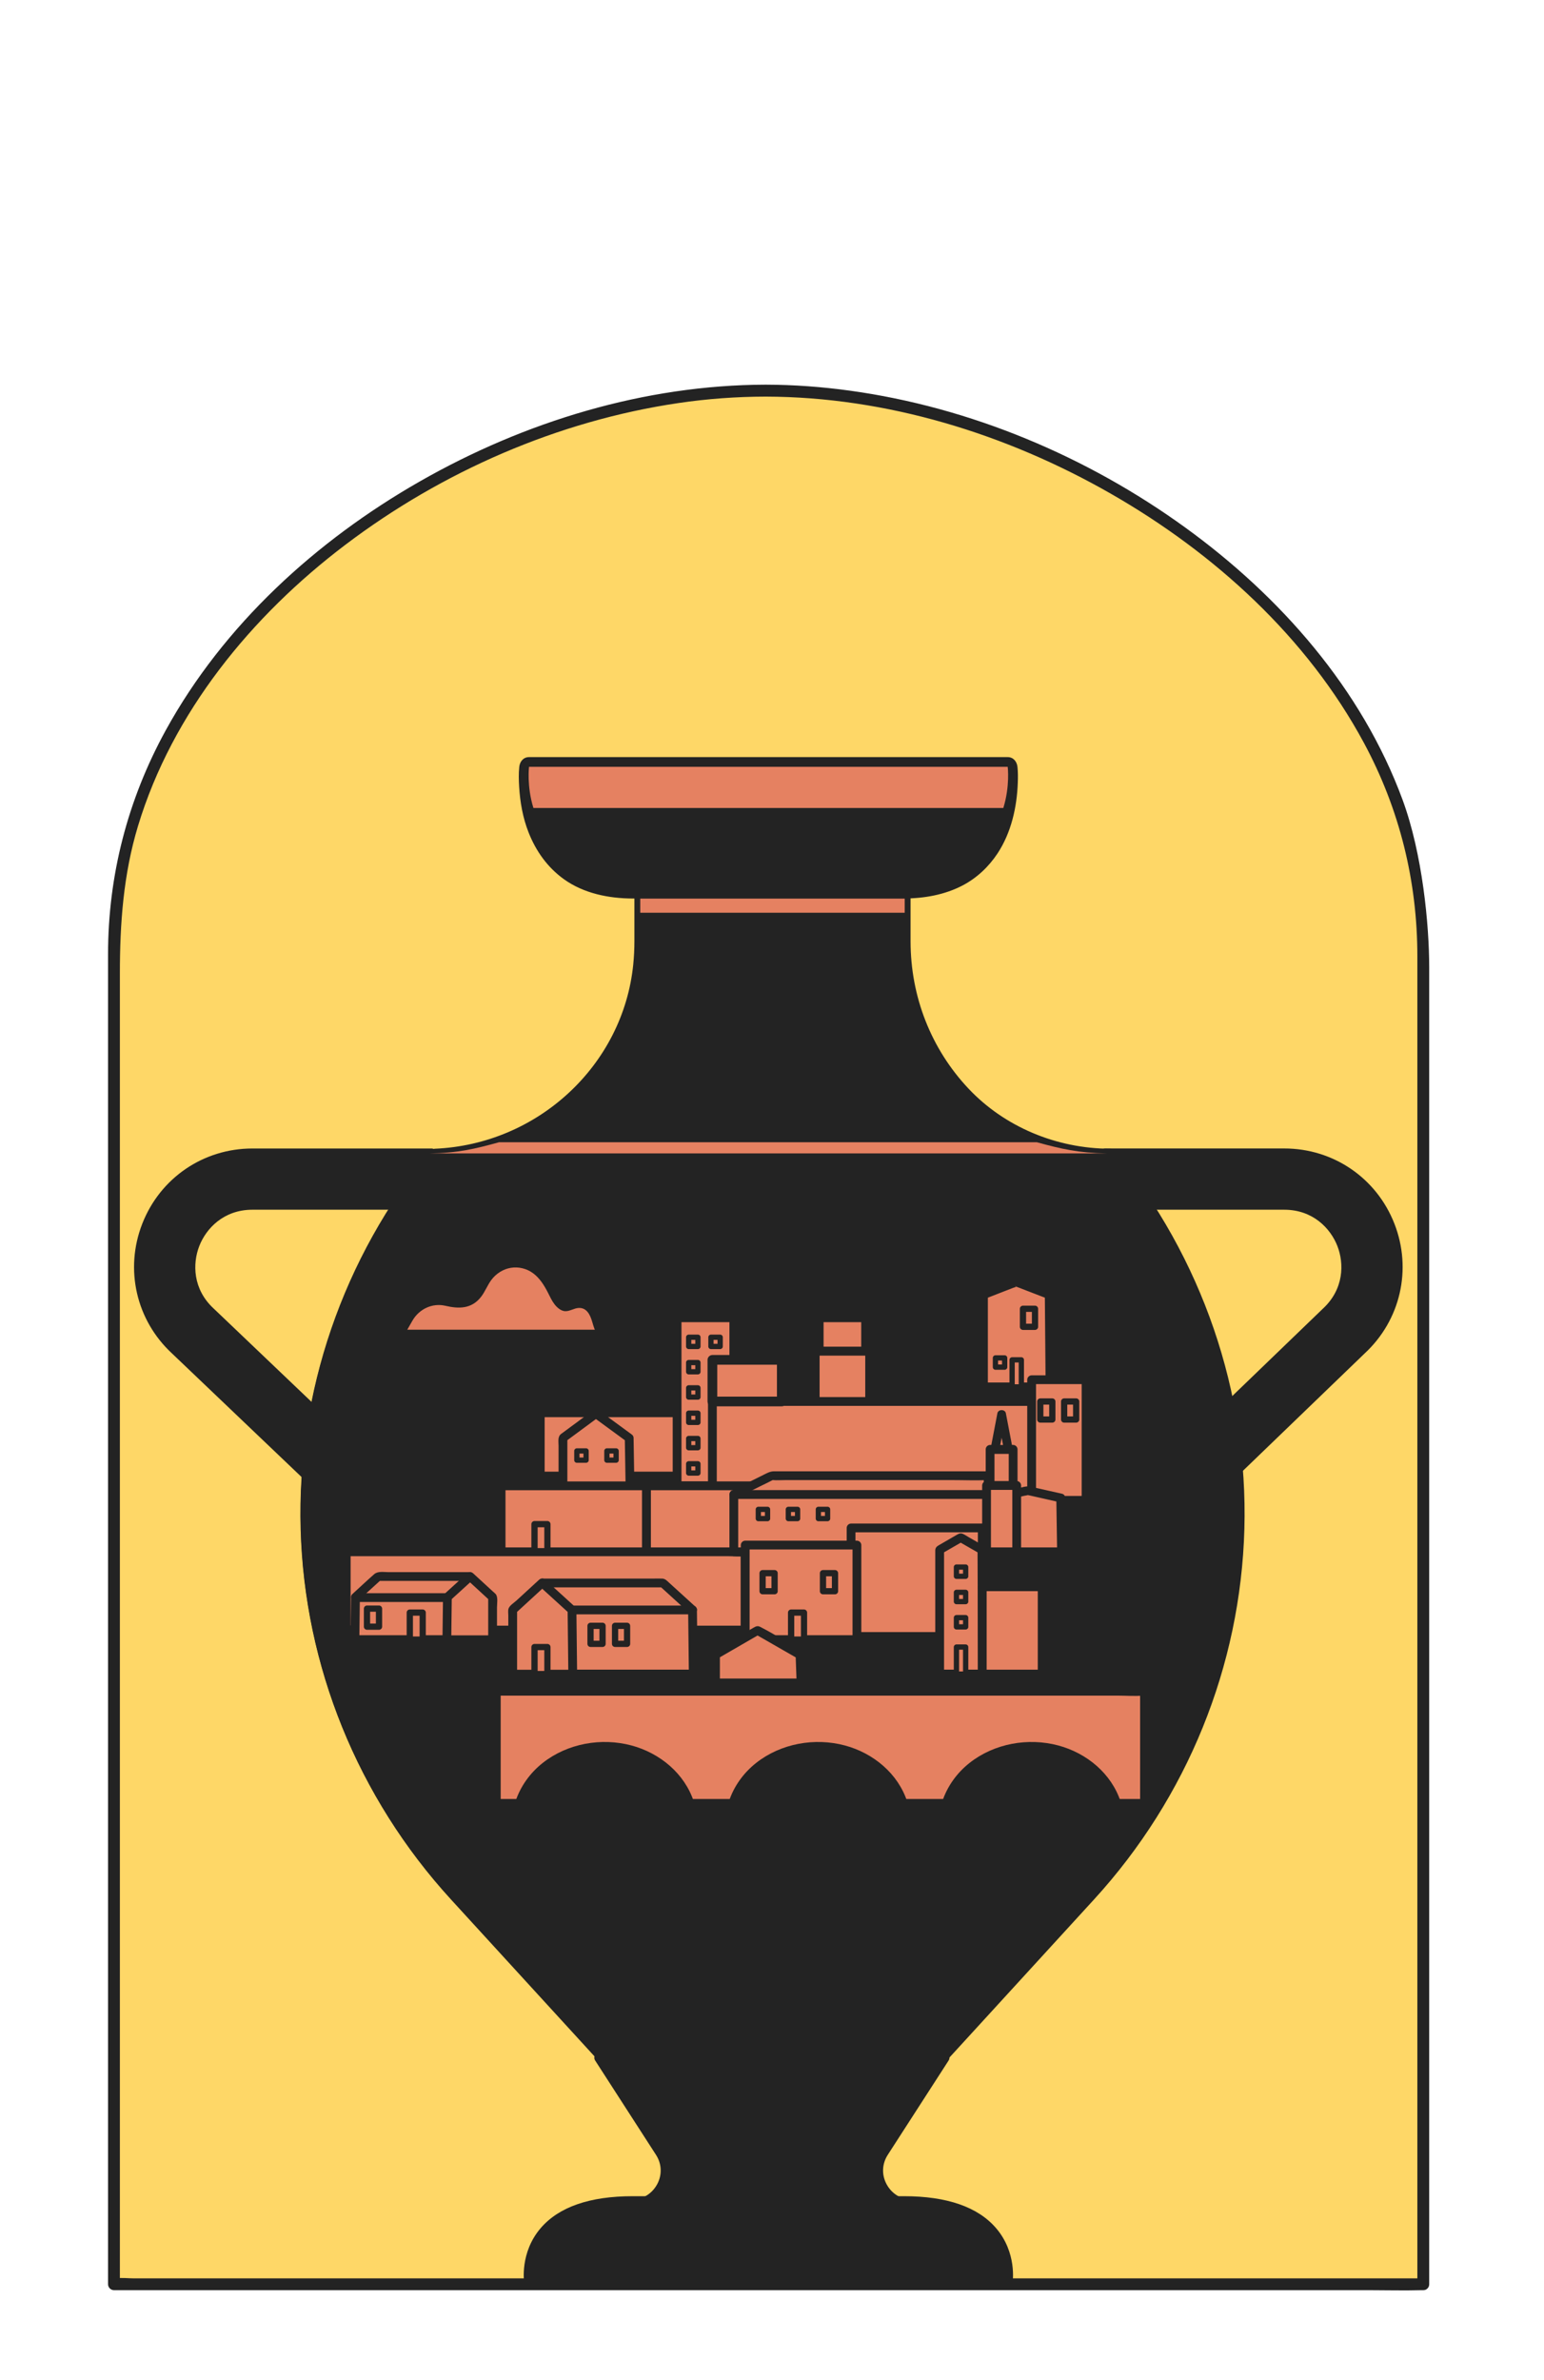
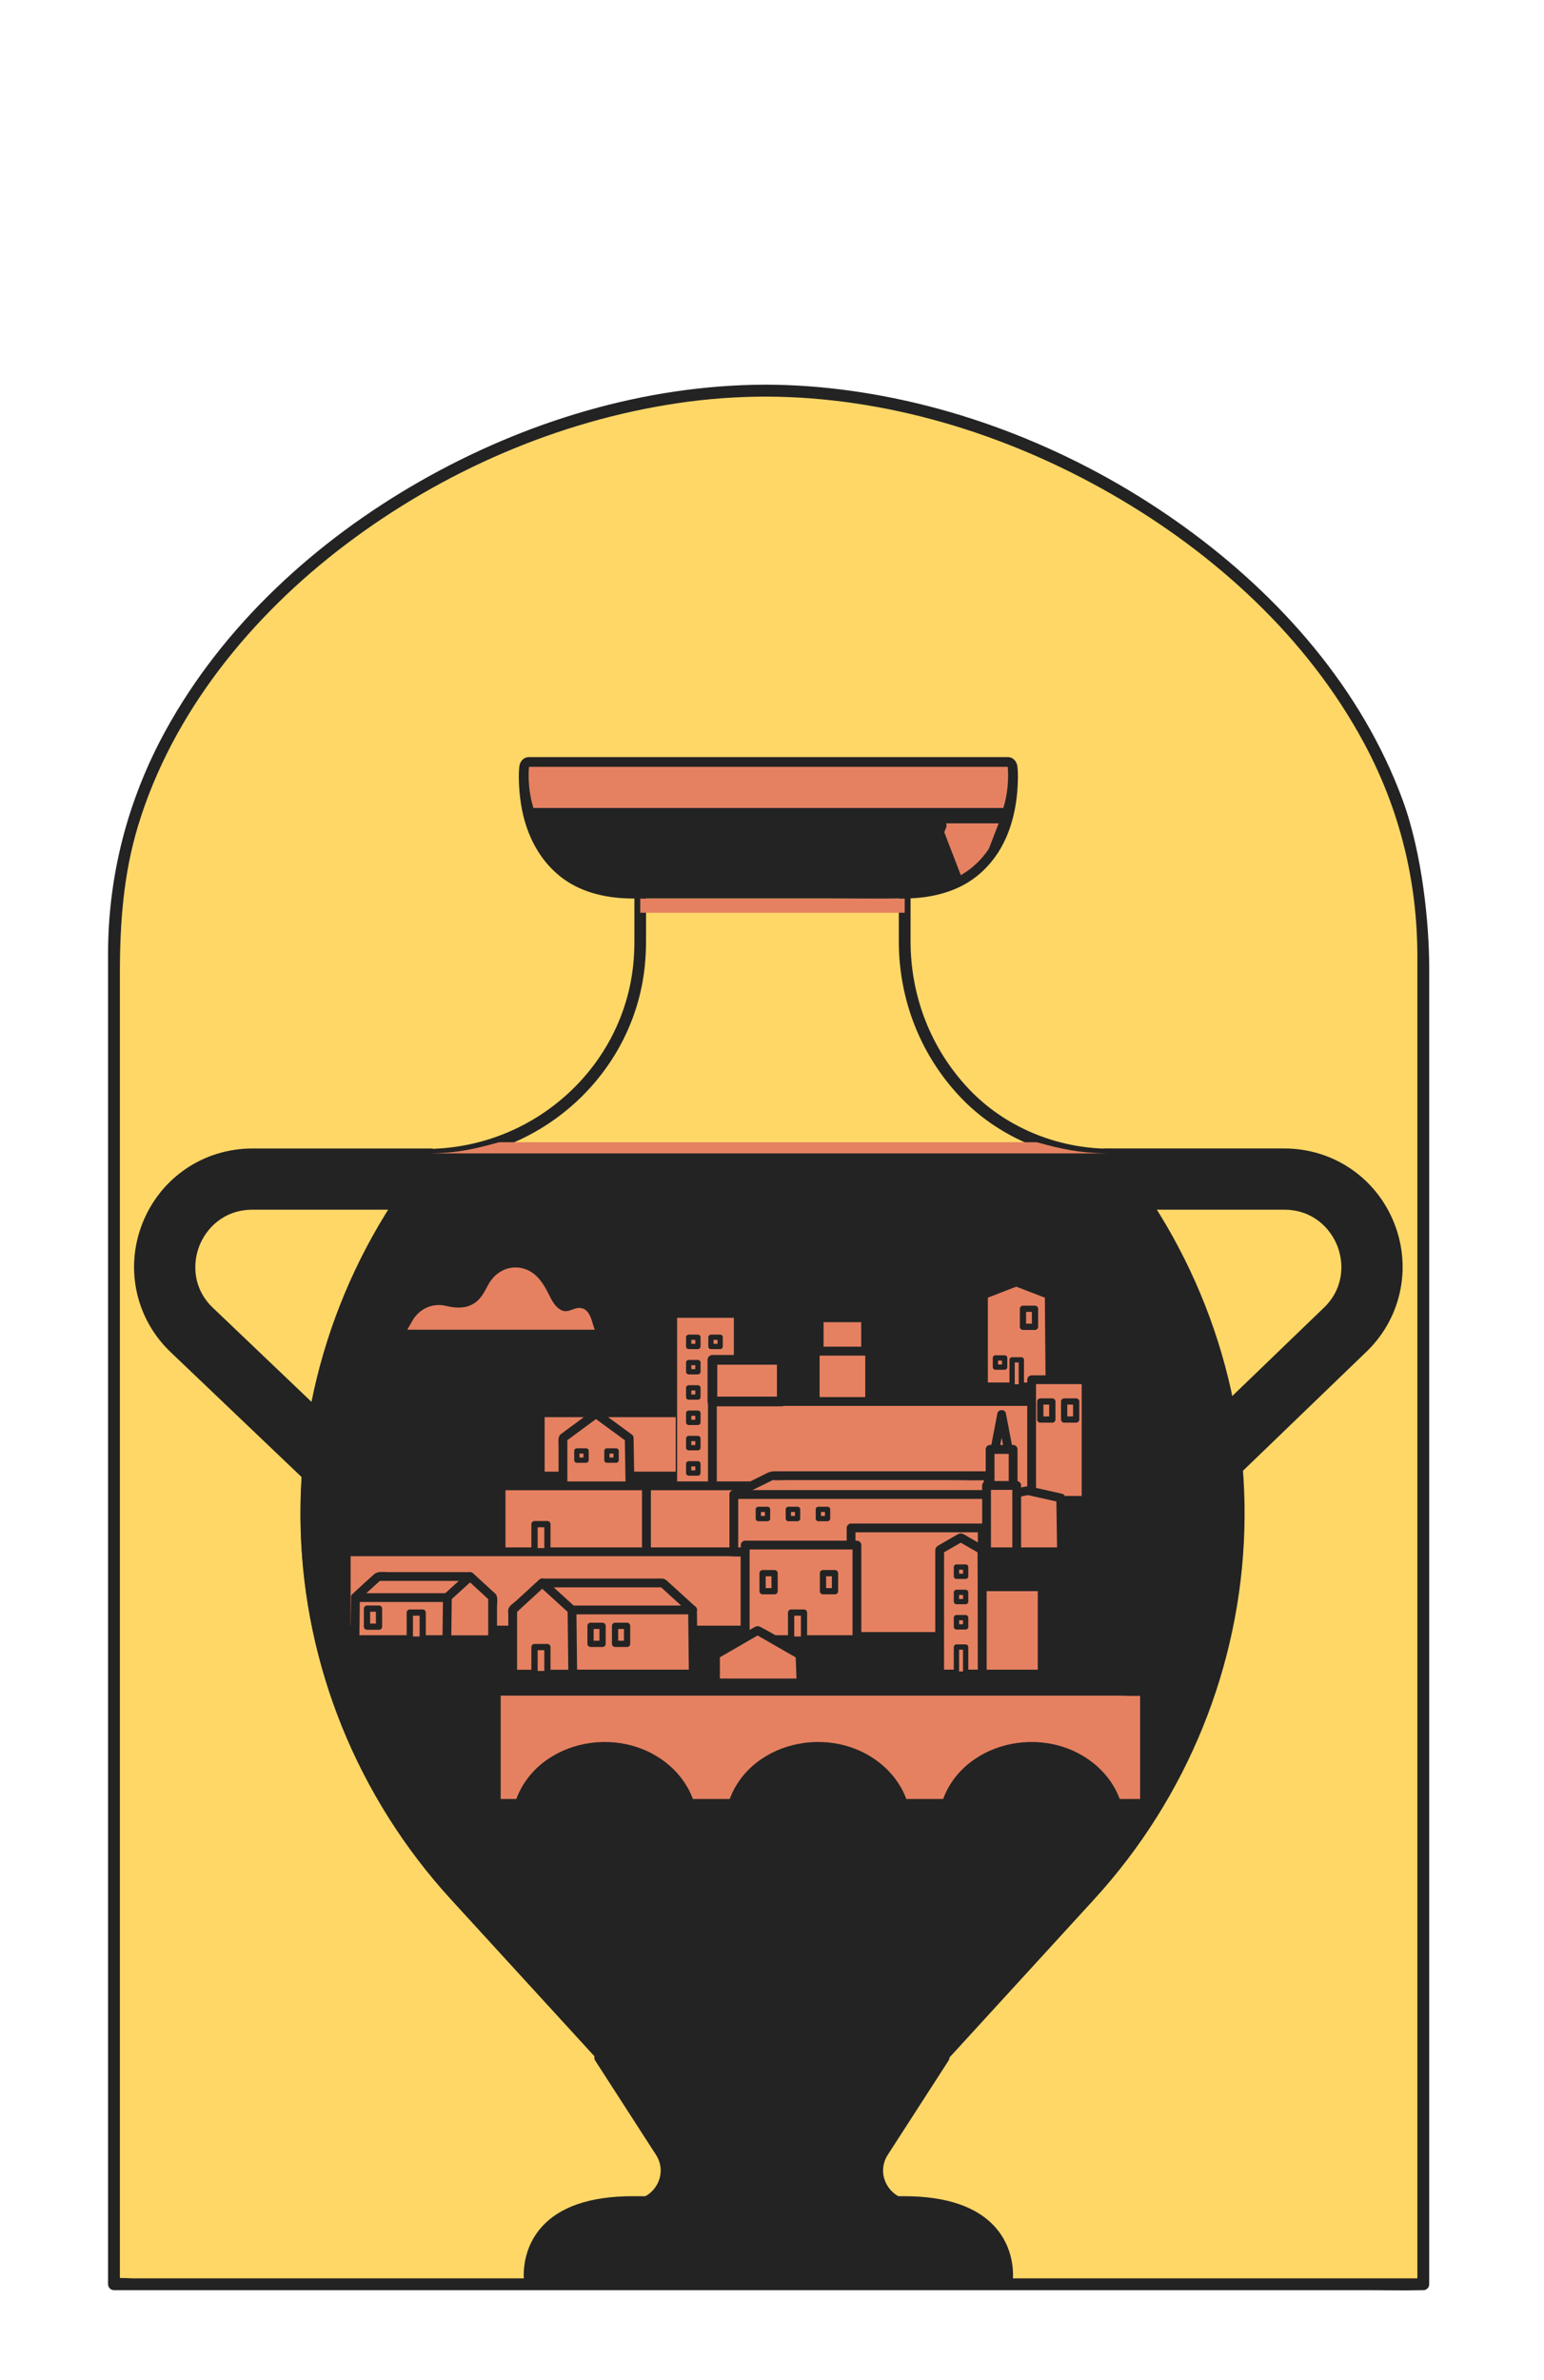
<svg xmlns="http://www.w3.org/2000/svg" id="Calque_21" viewBox="0 0 510 786">
  <defs>
    <style>.cls-1{clip-path:url(#clippath-3);}.cls-1,.cls-2{fill:none;}.cls-2{clip-path:url(#clippath-1);}.cls-3{clip-path:url(#clippath);}.cls-3,.cls-4,.cls-5{fill:#232323;}.cls-6{fill:#e58161;}.cls-7{fill:#fed767;}.cls-5{clip-path:url(#clippath-2);}</style>
    <clipPath id="clippath">
      <path class="cls-4" d="m309.73,679.39l48.84-53.15c62.99-68.55,65.86-173.03,6.72-244.93h-222.99c-59.13,71.9-56.27,176.38,6.72,244.93l48.84,53.15h111.87Z" />
    </clipPath>
    <clipPath id="clippath-1">
      <path class="cls-3" d="m309.73,679.87h-111.87c-.14,0-.26-.06-.36-.16l-48.84-53.15c-30.54-33.24-48.05-76.4-49.29-121.52-1.24-45.12,13.87-89.18,42.55-124.04.09-.11.23-.18.37-.18h222.99c.14,0,.28.06.37.18,28.67,34.87,43.78,78.92,42.54,124.04-1.24,45.12-18.74,88.28-49.29,121.52l-48.84,53.15c-.09.1-.22.16-.36.16Zm-111.66-.96h111.45l48.69-52.99c30.39-33.07,47.8-76,49.03-120.9,1.23-44.81-13.75-88.57-42.18-123.23h-222.54c-28.43,34.66-43.41,78.41-42.18,123.23,1.23,44.89,18.65,87.83,49.03,120.9l48.69,52.99Z" />
    </clipPath>
    <clipPath id="clippath-2">
      <path class="cls-4" d="m291.88,710.77l20.12-31.18h-114.1l20.12,31.18c4.87,7.55-.67,17.4-9.79,17.4l6.09,5.2h81.27l6.09-5.2c-9.12,0-14.66-9.85-9.79-17.4Z" />
    </clipPath>
    <clipPath id="clippath-3">
      <path class="cls-5" d="m295.59,734.98h-81.27c-.38,0-.75-.14-1.04-.38l-6.09-5.2c-.51-.44-.7-1.15-.46-1.78s.84-1.05,1.51-1.05c3.75,0,7.04-1.93,8.81-5.17,1.7-3.12,1.56-6.76-.37-9.75l-20.12-31.19c-.32-.5-.34-1.12-.06-1.64.28-.52.82-.84,1.41-.84h114.1c.59,0,1.13.32,1.41.84.28.52.26,1.15-.06,1.64l-20.12,31.19h0c-1.93,2.99-2.07,6.64-.37,9.75,1.76,3.24,5.06,5.17,8.81,5.17.67,0,1.28.42,1.51,1.05s.05,1.34-.46,1.78l-6.09,5.2c-.29.25-.66.38-1.04.38Zm-80.67-3.22h80.08l2.92-2.5c-3.34-.95-6.16-3.17-7.88-6.33-2.27-4.17-2.09-9.04.49-13.04l18.52-28.71h-108.2l18.52,28.71c2.58,4,2.76,8.87.49,13.04-1.72,3.16-4.53,5.38-7.88,6.33l2.92,2.5Zm76.97-20.99h0,0Z" />
    </clipPath>
  </defs>
  <path class="cls-7" d="m470.11,754.4H37.64v-441.8c0-101.39,113.87-183.59,215.26-183.59h0c101.39,0,217.22,82.19,217.22,183.59v441.8Z" />
  <path class="cls-4" d="m470.11,752.45H44.17c-1.85,0-3.96-.29-5.79,0-.23.04-.5,0-.74,0l1.96,1.96c0-6.93,0-13.87,0-20.8,0-18.06,0-36.12,0-54.18,0-25.25,0-50.5,0-75.74,0-28.49,0-56.99,0-85.48,0-27.8,0-55.59,0-83.39,0-23.23,0-46.45,0-69.68,0-14.54,0-29.07,0-43.61,0-16.54,1.14-32.73,5.98-48.72,11.37-37.57,37.52-69.43,68.47-92.87,32.01-24.25,70.26-40.96,110.05-46.83,9.53-1.41,19.16-2.11,28.8-2.13,1.06,0,1.96-.89,1.96-1.96h0l-1.96,1.96c39.92.09,79.51,12.31,114.01,32.06,34.18,19.57,64.81,47.38,83.62,82.32,11.78,21.89,17.64,45.65,17.64,70.45v35.03c0,21.37,0,42.73,0,64.1,0,27.07,0,54.14,0,81.21,0,28.79,0,57.58,0,86.37,0,26.53,0,53.05,0,79.58,0,20.28,0,40.55,0,60.83v31.46c0,2.52,3.91,2.52,3.91,0,0-7.08,0-14.15,0-21.23,0-18.4,0-36.81,0-55.21,0-25.76,0-51.52,0-77.28s0-57.7,0-86.54,0-55.89,0-83.84v-68.92c0-13.96,0-27.91,0-41.87s-2.19-37.42-8.79-55.35c-13.5-36.67-40.39-67.17-71.72-89.88-32.47-23.53-70.96-39.74-110.76-45.24-9.25-1.28-18.56-1.97-27.9-1.99-1.06,0-1.96.9-1.96,1.96h0l1.96-1.96c-39.99.09-79.64,12.19-114.23,31.95-34.23,19.55-64.86,47.44-83.95,82.23-12.54,22.85-19.04,47.9-19.04,73.95,0,11.27,0,22.54,0,33.82,0,21.26,0,42.53,0,63.79,0,27.17,0,54.34,0,81.51,0,28.9,0,57.8,0,86.7s0,53.55,0,80.33c0,20.42,0,40.85,0,61.27,0,10.16,0,20.31,0,30.47v1.33c0,1.06.9,1.96,1.96,1.96h414.91c5.6,0,11.23.16,16.83,0,.25,0,.49,0,.74,0,2.52,0,2.52-3.91,0-3.91Z" />
  <path class="cls-4" d="m142.52,379.3h-59.15c-16.21,0-30.48,9.75-36.38,24.85-5.88,15.06-2.01,31.89,9.84,42.85l57.7,55.03c.31.3.71.44,1.11.44.42,0,.85-.17,1.16-.5l11.74-12.31c.61-.64.59-1.66-.05-2.27l-57.76-55.09-.12-.11c-6.97-6.42-7.04-14.9-4.78-20.69,2.26-5.79,8.05-11.98,17.54-11.98h59.15c.89,0,1.61-.72,1.61-1.61v-17.01c0-.89-.72-1.61-1.61-1.61Z" />
  <path class="cls-4" d="m460.59,404.14c-5.89-15.09-20.17-24.85-36.38-24.85h-59.15c-.89,0-1.61.72-1.61,1.61v17.01c0,.89.72,1.61,1.61,1.61h59.15c9.48,0,15.28,6.19,17.54,11.98,2.26,5.79,2.19,14.27-4.81,20.72l-74.5,71.82c-.31.3-.49.7-.49,1.13,0,.43.15.84.45,1.14l11.8,12.24c.3.31.7.49,1.13.49h.03c.42,0,.82-.16,1.12-.45l74.27-71.6c11.86-10.98,15.72-27.8,9.84-42.85Z" />
-   <path class="cls-4" d="m366.65,381.31h0c-18.12-.08-35.65-7.23-48.1-20.4-12.29-13.01-19.72-30.82-19.72-50.02v-17.39l-35.97-1.48v-.64l-7.71.32-7.71-.32v.64l-35.97,1.48v17.39c0,2.64-.13,5.25-.39,7.82-3.48,34.67-32.62,61.16-67.43,62.6h0c-59.13,72.22-56.27,175.84,6.72,244.69l48.84,53.38h111.87l48.84-53.38c62.99-68.85,65.86-172.48,6.72-244.69Z" />
  <path class="cls-4" d="m311.09,681.32h-111.87c-.54,0-1.06-.23-1.42-.63l-48.84-53.38c-30.78-33.64-48.42-77.09-49.66-122.33-1.25-45.25,13.98-89.6,42.87-124.89.35-.43.86-.68,1.41-.71,34.05-1.41,62.25-27.57,65.59-60.86.25-2.51.38-5.08.38-7.63v-17.39c0-1.04.82-1.89,1.85-1.93l34.56-1.42c.05-.05.09-.11.15-.16.38-.36.89-.55,1.42-.54l7.63.31,7.63-.31c.54-.02,1.04.17,1.42.54.05.05.1.1.15.16l34.56,1.42c1.03.04,1.85.89,1.85,1.93v17.39c0,18.3,6.82,35.6,19.2,48.7,11.82,12.5,28.84,19.72,46.7,19.79.58,0,1.12.26,1.49.71,28.89,35.28,44.12,79.64,42.87,124.89-1.25,45.24-18.88,88.69-49.66,122.33l-48.84,53.38c-.37.4-.88.63-1.42.63Zm-111.02-3.86h110.17l48.26-52.75c30.15-32.96,47.43-75.52,48.65-119.83,1.21-44.02-13.5-87.18-41.43-121.64-18.58-.32-36.24-7.94-48.58-20.99-13.06-13.82-20.25-32.05-20.25-51.35v-15.54l-34.12-1.41c-.51-.02-.96-.24-1.3-.58l-6.25.26c-.05,0-.11,0-.16,0l-6.25-.26c-.33.34-.79.55-1.3.58l-34.12,1.41v15.54c0,2.68-.13,5.37-.4,8.01-3.5,34.91-32.83,62.4-68.4,64.29-27.95,34.46-42.67,77.63-41.46,121.67,1.22,44.32,18.5,86.87,48.65,119.83l48.26,52.75Z" />
  <path class="cls-4" d="m309.73,679.39l48.84-53.15c62.99-68.55,65.86-173.03,6.72-244.93h-222.99c-59.13,71.9-56.27,176.38,6.72,244.93l48.84,53.15h111.87Z" />
  <path class="cls-4" d="m309.73,679.87h-111.87c-.14,0-.26-.06-.36-.16l-48.84-53.15c-30.54-33.24-48.05-76.4-49.29-121.52-1.24-45.12,13.87-89.18,42.55-124.04.09-.11.23-.18.37-.18h222.99c.14,0,.28.06.37.18,28.67,34.87,43.78,78.92,42.54,124.04-1.24,45.12-18.74,88.28-49.29,121.52l-48.84,53.15c-.09.1-.22.16-.36.16Zm-111.66-.96h111.45l48.69-52.99c30.39-33.07,47.8-76,49.03-120.9,1.23-44.81-13.75-88.57-42.18-123.23h-222.54c-28.43,34.66-43.41,78.41-42.18,123.23,1.23,44.89,18.65,87.83,49.03,120.9l48.69,52.99Z" />
  <g class="cls-2">
    <polygon class="cls-6" points="196.46 677.86 311.13 677.86 320.5 667.67 187.09 667.67 196.46 677.86" />
    <path class="cls-6" d="m189.41,401.71h-15.55c-.71,0-1.29-.58-1.29-1.29v-6.53c0-.71.58-1.29,1.29-1.29h6.58v-4.41h-14.8c-.71,0-1.29-.58-1.29-1.29s.58-1.29,1.29-1.29h16.09c.71,0,1.29.58,1.29,1.29v6.98c0,.71-.58,1.29-1.29,1.29h-6.58v3.95h12.98v-12.37c0-.71.58-1.29,1.29-1.29s1.29.58,1.29,1.29v13.66c0,.71-.58,1.29-1.29,1.29Z" />
    <path class="cls-6" d="m166.59,401.71h-15.55c-.71,0-1.29-.58-1.29-1.29s.58-1.29,1.29-1.29h14.26v-12.37c0-.71.58-1.29,1.29-1.29s1.29.58,1.29,1.29v13.66c0,.71-.58,1.29-1.29,1.29Z" />
    <path class="cls-6" d="m212.11,401.71h-15.55c-.71,0-1.29-.58-1.29-1.29v-6.53c0-.71.58-1.29,1.29-1.29h6.58v-4.41h-14.8c-.71,0-1.29-.58-1.29-1.29s.58-1.29,1.29-1.29h16.09c.71,0,1.29.58,1.29,1.29v6.98c0,.71-.58,1.29-1.29,1.29h-6.58v3.95h12.98v-12.37c0-.71.58-1.29,1.29-1.29s1.29.58,1.29,1.29v13.66c0,.71-.58,1.29-1.29,1.29Z" />
    <path class="cls-6" d="m143.89,401.88h-15.55c-.71,0-1.29-.58-1.29-1.29v-6.53c0-.71.58-1.29,1.29-1.29h6.58v-5.69c0-.71.58-1.29,1.29-1.29s1.29.58,1.29,1.29v6.98c0,.71-.58,1.29-1.29,1.29h-6.58v3.95h12.98v-12.37c0-.71.58-1.29,1.29-1.29s1.29.58,1.29,1.29v13.66c0,.71-.58,1.29-1.29,1.29Z" />
    <path class="cls-6" d="m166.59,401.88h-15.55c-.71,0-1.29-.58-1.29-1.29v-6.53c0-.71.58-1.29,1.29-1.29h6.58v-4.41h-14.8c-.71,0-1.29-.58-1.29-1.29s.58-1.29,1.29-1.29h16.09c.71,0,1.29.58,1.29,1.29v6.98c0,.71-.58,1.29-1.29,1.29h-6.58v3.95h12.98v-12.37c0-.71.58-1.29,1.29-1.29s1.29.58,1.29,1.29v13.66c0,.71-.58,1.29-1.29,1.29Z" />
    <path class="cls-6" d="m234.82,401.71h-15.55c-.71,0-1.29-.58-1.29-1.29v-6.53c0-.71.58-1.29,1.29-1.29h6.58v-4.41h-14.8c-.71,0-1.29-.58-1.29-1.29s.58-1.29,1.29-1.29h16.09c.71,0,1.29.58,1.29,1.29v6.98c0,.71-.58,1.29-1.29,1.29h-6.58v3.95h12.98v-12.37c0-.71.58-1.29,1.29-1.29s1.29.58,1.29,1.29v13.66c0,.71-.58,1.29-1.29,1.29Z" />
    <path class="cls-6" d="m257.52,401.71h-15.55c-.71,0-1.29-.58-1.29-1.29v-6.53c0-.71.58-1.29,1.29-1.29h6.58v-4.41h-14.8c-.71,0-1.29-.58-1.29-1.29s.58-1.29,1.29-1.29h16.09c.71,0,1.29.58,1.29,1.29v6.98c0,.71-.58,1.29-1.29,1.29h-6.58v3.95h12.98v-12.37c0-.71.58-1.29,1.29-1.29s1.29.58,1.29,1.29v13.66c0,.71-.58,1.29-1.29,1.29Z" />
    <path class="cls-6" d="m280.22,401.71h-15.55c-.71,0-1.29-.58-1.29-1.29v-6.53c0-.71.58-1.29,1.29-1.29h6.58v-4.41h-14.8c-.71,0-1.29-.58-1.29-1.29s.58-1.29,1.29-1.29h16.09c.71,0,1.29.58,1.29,1.29v6.98c0,.71-.58,1.29-1.29,1.29h-6.58v3.95h12.98v-12.37c0-.71.58-1.29,1.29-1.29s1.29.58,1.29,1.29v13.66c0,.71-.58,1.29-1.29,1.29Z" />
    <path class="cls-6" d="m302.92,401.71h-15.55c-.71,0-1.29-.58-1.29-1.29v-6.53c0-.71.58-1.29,1.29-1.29h6.58v-4.41h-14.8c-.71,0-1.29-.58-1.29-1.29s.58-1.29,1.29-1.29h16.09c.71,0,1.29.58,1.29,1.29v6.98c0,.71-.58,1.29-1.29,1.29h-6.58v3.95h12.98v-12.37c0-.71.58-1.29,1.29-1.29s1.29.58,1.29,1.29v13.66c0,.71-.58,1.29-1.29,1.29Z" />
    <path class="cls-6" d="m325.62,401.71h-15.55c-.71,0-1.29-.58-1.29-1.29v-6.53c0-.71.58-1.29,1.29-1.29h6.58v-4.41h-14.8c-.71,0-1.29-.58-1.29-1.29s.58-1.29,1.29-1.29h16.09c.71,0,1.29.58,1.29,1.29v6.98c0,.71-.58,1.29-1.29,1.29h-6.58v3.95h12.98v-12.37c0-.71.58-1.29,1.29-1.29s1.29.58,1.29,1.29v13.66c0,.71-.58,1.29-1.29,1.29Z" />
    <path class="cls-6" d="m348.32,401.71h-15.55c-.71,0-1.29-.58-1.29-1.29v-6.53c0-.71.58-1.29,1.29-1.29h6.58v-4.41h-14.8c-.71,0-1.29-.58-1.29-1.29s.58-1.29,1.29-1.29h16.09c.71,0,1.29.58,1.29,1.29v6.98c0,.71-.58,1.29-1.29,1.29h-6.58v3.95h12.98v-12.37c0-.71.58-1.29,1.29-1.29s1.29.58,1.29,1.29v13.66c0,.71-.58,1.29-1.29,1.29Z" />
    <path class="cls-6" d="m371.48,401.71h-15.55c-.71,0-1.29-.58-1.29-1.29v-6.53c0-.71.58-1.29,1.29-1.29h6.58v-4.41h-14.8c-.71,0-1.29-.58-1.29-1.29s.58-1.29,1.29-1.29h16.09c.71,0,1.29.58,1.29,1.29v6.98c0,.71-.58,1.29-1.29,1.29h-6.58v3.95h12.98v-12.37c0-.71.58-1.29,1.29-1.29s1.29.58,1.29,1.29v13.66c0,.71-.58,1.29-1.29,1.29Z" />
    <path class="cls-6" d="m381.7,407.96H125.8c-.71,0-1.29-.58-1.29-1.29s.58-1.29,1.29-1.29h255.9c.71,0,1.29.58,1.29,1.29s-.58,1.29-1.29,1.29Z" />
    <path class="cls-6" d="m309.95,664.29c-.71,0-1.29-.58-1.29-1.29v-13.16c0-.71.58-1.29,1.29-1.29h15.55c.71,0,1.29.58,1.29,1.29v6.29c0,.71-.58,1.29-1.29,1.29h-6.58v4.15h14.8c.71,0,1.29.58,1.29,1.29s-.58,1.29-1.29,1.29h-16.09c-.71,0-1.29-.58-1.29-1.29v-6.73c0-.71.58-1.29,1.29-1.29h6.58v-3.72h-12.98v11.88c0,.71-.58,1.29-1.29,1.29Z" />
    <path class="cls-6" d="m332.77,664.29c-.71,0-1.29-.58-1.29-1.29v-13.16c0-.71.58-1.29,1.29-1.29h15.55c.71,0,1.29.58,1.29,1.29s-.58,1.29-1.29,1.29h-14.26v11.88c0,.71-.58,1.29-1.29,1.29Z" />
    <path class="cls-6" d="m287.25,664.29c-.71,0-1.29-.58-1.29-1.29v-13.16c0-.71.58-1.29,1.29-1.29h15.55c.71,0,1.29.58,1.29,1.29v6.29c0,.71-.58,1.29-1.29,1.29h-6.58v4.15h14.8c.71,0,1.29.58,1.29,1.29s-.58,1.29-1.29,1.29h-16.09c-.71,0-1.29-.58-1.29-1.29v-6.73c0-.71.58-1.29,1.29-1.29h6.58v-3.72h-12.98v11.88c0,.71-.58,1.29-1.29,1.29Z" />
    <path class="cls-6" d="m264.55,664.29c-.71,0-1.29-.58-1.29-1.29v-13.16c0-.71.58-1.29,1.29-1.29h15.55c.71,0,1.29.58,1.29,1.29v6.29c0,.71-.58,1.29-1.29,1.29h-6.58v4.15h14.8c.71,0,1.29.58,1.29,1.29s-.58,1.29-1.29,1.29h-16.09c-.71,0-1.29-.58-1.29-1.29v-6.73c0-.71.58-1.29,1.29-1.29h6.58v-3.72h-12.98v11.88c0,.71-.58,1.29-1.29,1.29Z" />
    <path class="cls-6" d="m241.85,664.29c-.71,0-1.29-.58-1.29-1.29v-13.16c0-.71.58-1.29,1.29-1.29h15.55c.71,0,1.29.58,1.29,1.29v6.29c0,.71-.58,1.29-1.29,1.29h-6.58v4.15h14.8c.71,0,1.29.58,1.29,1.29s-.58,1.29-1.29,1.29h-16.09c-.71,0-1.29-.58-1.29-1.29v-6.73c0-.71.58-1.29,1.29-1.29h6.58v-3.72h-12.98v11.88c0,.71-.58,1.29-1.29,1.29Z" />
    <path class="cls-6" d="m219.15,664.29c-.71,0-1.29-.58-1.29-1.29v-13.16c0-.71.58-1.29,1.29-1.29h15.55c.71,0,1.29.58,1.29,1.29v6.29c0,.71-.58,1.29-1.29,1.29h-6.58v4.15h14.8c.71,0,1.29.58,1.29,1.29s-.58,1.29-1.29,1.29h-16.09c-.71,0-1.29-.58-1.29-1.29v-6.73c0-.71.58-1.29,1.29-1.29h6.58v-3.72h-12.98v11.88c0,.71-.58,1.29-1.29,1.29Z" />
    <path class="cls-6" d="m196.45,664.29c-.71,0-1.29-.58-1.29-1.29v-13.16c0-.71.58-1.29,1.29-1.29h15.55c.71,0,1.29.58,1.29,1.29v6.29c0,.71-.58,1.29-1.29,1.29h-6.58v4.15h14.8c.71,0,1.29.58,1.29,1.29s-.58,1.29-1.29,1.29h-16.09c-.71,0-1.29-.58-1.29-1.29v-6.73c0-.71.58-1.29,1.29-1.29h6.58v-3.72h-12.98v11.88c0,.71-.58,1.29-1.29,1.29Z" />
    <path class="cls-6" d="m173.74,664.29c-.71,0-1.29-.58-1.29-1.29v-13.16c0-.71.58-1.29,1.29-1.29h15.55c.71,0,1.29.58,1.29,1.29v6.29c0,.71-.58,1.29-1.29,1.29h-6.58v4.15h14.8c.71,0,1.29.58,1.29,1.29s-.58,1.29-1.29,1.29h-16.09c-.71,0-1.29-.58-1.29-1.29v-6.73c0-.71.58-1.29,1.29-1.29h6.58v-3.72h-12.98v11.88c0,.71-.58,1.29-1.29,1.29Z" />
    <path class="cls-6" d="m151.04,664.29c-.71,0-1.29-.58-1.29-1.29v-13.16c0-.71.58-1.29,1.29-1.29h15.55c.71,0,1.29.58,1.29,1.29v6.29c0,.71-.58,1.29-1.29,1.29h-6.58v4.15h14.8c.71,0,1.29.58,1.29,1.29s-.58,1.29-1.29,1.29h-16.09c-.71,0-1.29-.58-1.29-1.29v-6.73c0-.71.58-1.29,1.29-1.29h6.58v-3.72h-12.98v11.88c0,.71-.58,1.29-1.29,1.29Z" />
    <path class="cls-6" d="m346.31,643.48h-185.56c-.71,0-1.29-.58-1.29-1.29s.58-1.29,1.29-1.29h185.56c.71,0,1.29.58,1.29,1.29s-.58,1.29-1.29,1.29Z" />
  </g>
  <path class="cls-4" d="m291.88,710.77l20.12-31.18h-114.1l20.12,31.18c4.87,7.55-.67,17.4-9.79,17.4l6.09,5.2h81.27l6.09-5.2c-9.12,0-14.66-9.85-9.79-17.4Z" />
  <path class="cls-4" d="m295.59,734.98h-81.27c-.38,0-.75-.14-1.04-.38l-6.09-5.2c-.51-.44-.7-1.15-.46-1.78s.84-1.05,1.51-1.05c3.75,0,7.04-1.93,8.81-5.17,1.7-3.12,1.56-6.76-.37-9.75l-20.12-31.19c-.32-.5-.34-1.12-.06-1.64.28-.52.82-.84,1.41-.84h114.1c.59,0,1.13.32,1.41.84.28.52.26,1.15-.06,1.64l-20.12,31.19h0c-1.93,2.99-2.07,6.64-.37,9.75,1.76,3.24,5.06,5.17,8.81,5.17.67,0,1.28.42,1.51,1.05s.05,1.34-.46,1.78l-6.09,5.2c-.29.25-.66.38-1.04.38Zm-80.67-3.22h80.08l2.92-2.5c-3.34-.95-6.16-3.17-7.88-6.33-2.27-4.17-2.09-9.04.49-13.04l18.52-28.71h-108.2l18.52,28.71c2.58,4,2.76,8.87.49,13.04-1.72,3.16-4.53,5.38-7.88,6.33l2.92,2.5Zm76.97-20.99h0,0Z" />
  <g class="cls-1">
    <path class="cls-6" d="m290.25,718.65h-70.6c-.74,4.35-4.06,8.13-8.74,9.2h88.08c-4.68-1.07-8-4.85-8.74-9.2Z" />
    <path class="cls-6" d="m219.66,713.84h70.6c.74-1.54,4.06-2.88,8.74-3.26h-88.08c4.68.38,8,1.71,8.74,3.26Z" />
  </g>
  <path class="cls-4" d="m298.59,726.92c38.48,0,34.27,26.75,34.27,26.75h-158.12s-4.21-26.75,34.27-26.75h89.58Z" />
  <path class="cls-4" d="m332.86,755.28h-158.12c-.79,0-1.47-.58-1.59-1.36-.06-.4-1.47-9.97,5.42-18.04,6-7.02,16.24-10.57,30.44-10.57h89.58c14.2,0,24.44,3.56,30.44,10.57,6.9,8.07,5.49,17.63,5.42,18.04-.12.78-.8,1.36-1.59,1.36Zm-156.63-3.22h155.14c.08-2.68-.3-8.86-4.82-14.12-5.37-6.25-14.77-9.41-27.96-9.41h-89.58c-13.19,0-22.59,3.17-27.96,9.41-4.52,5.26-4.9,11.44-4.82,14.12Z" />
  <path class="cls-4" d="m298.59,293.51c38.48,0,34.27-40.26,34.27-40.26h-158.12s-4.21,40.26,34.27,40.26h89.58Z" />
  <path class="cls-4" d="m298.59,296.73c6.7-.02,13.46-1.2,19.44-4.34,4.67-2.46,8.58-6.16,11.48-10.56,4.52-6.86,6.41-15.3,6.68-23.42.06-1.71.07-3.45-.11-5.15s-1.33-3.22-3.22-3.22h-69.35c-5.37,0-10.74,0-16.11,0-13.39,0-26.79,0-40.18,0h-32.48c-1.87,0-3.04,1.48-3.22,3.22-.23,2.18-.17,4.41-.04,6.6.31,5.1,1.22,10.25,3.1,15.02,2.44,6.21,6.26,11.59,11.71,15.5,6.54,4.69,14.79,6.34,22.71,6.36,7.35.02,14.7,0,22.05,0h41.22c8.63,0,17.28.15,25.91,0,.13,0,.27,0,.4,0,4.14,0,4.15-6.43,0-6.43h-88.78c-1.59,0-3.19-.03-4.78-.15-.52-.04-1.04-.09-1.56-.15-.07,0-1.07-.14-.35-.04-.2-.03-.4-.06-.59-.09-1.04-.16-2.08-.37-3.11-.62-.92-.22-1.84-.48-2.74-.78-.41-.14-.82-.28-1.23-.43-.2-.08-.4-.16-.6-.23-.62-.23.49.24-.27-.12-1.56-.72-3.06-1.52-4.48-2.48-.31-.21-.61-.44-.93-.66-.14-.09-.48-.38.12.1-.17-.14-.35-.28-.52-.42-.62-.51-1.21-1.04-1.79-1.61-.51-.5-1-1.02-1.46-1.55-.23-.26-.45-.53-.68-.8-.04-.05-.47-.6-.14-.17s-.19-.26-.25-.34c-.84-1.15-1.59-2.36-2.27-3.62-.31-.58-.61-1.18-.89-1.78-.14-.3-.27-.6-.4-.9.42.94-.09-.23-.19-.49-.48-1.24-.89-2.5-1.25-3.77s-.63-2.49-.87-3.75c-.11-.58-.21-1.17-.3-1.75-.04-.29-.25-1.25-.02-.12-.06-.31-.08-.63-.12-.95-.34-2.98-.37-5.94-.24-8.93,0-.15.02-.3.04-.45l-3.22,3.22h85.45c13.39,0,26.79,0,40.18,0h32.48l-3.22-3.22c.13,1.27.14,2.57.13,3.85-.01,1.42-.08,2.84-.21,4.25-.03.38-.07.76-.11,1.13-.05.45-.25,1.66-.07.65-.16.89-.27,1.78-.45,2.66-.38,1.91-.87,3.8-1.5,5.65-.15.45-.32.9-.49,1.35-.09.24-.19.48-.28.72-.31.79.19-.41-.09.22-.44.96-.9,1.92-1.41,2.84s-1.1,1.87-1.73,2.76c-.16.23-.32.45-.48.67-.47.64.3-.34-.07.09s-.76.92-1.16,1.36c-.77.85-1.6,1.66-2.47,2.41-.22.19-.45.38-.68.56-.62.5.42-.29-.24.18-.5.36-.99.71-1.51,1.03-1.22.78-2.49,1.44-3.8,2.04-.1.04-.59.25-.19.09.43-.18-.24.09-.32.12-.36.14-.72.28-1.09.4-.76.26-1.52.5-2.3.71-.81.22-1.63.41-2.46.58-.43.09-.86.16-1.29.23-.2.03-.39.06-.59.09-.61.1.19-.02-.19.03-1.99.24-3.99.35-5.99.36-4.14.01-4.15,6.45,0,6.43Z" />
  <path class="cls-4" d="m176.25,254.86c-.17,4.48.06,18.39,8.5,27.75,5.57,6.17,13.73,9.3,24.26,9.3h89.58c10.53,0,18.69-3.13,24.26-9.3,8.44-9.36,8.67-23.27,8.5-27.75h-155.09Z" />
  <path class="cls-6" d="m216.14,271.91h-18.36l-.27.7,8.01,20.78c.81.05,1.66.07,2.51.08l8.21-21.3-.1-.26Z" />
  <path class="cls-4" d="m208.03,295.08h-.21c-.82-.02-1.63-.03-2.41-.09-.62-.04-1.17-.44-1.39-1.03l-8.01-20.78c-.14-.37-.14-.79,0-1.16l.27-.7c.24-.62.84-1.03,1.5-1.03h18.36c.66,0,1.26.41,1.5,1.03l.1.26c.14.37.14.78,0,1.16l-8.21,21.3c-.24.62-.84,1.03-1.5,1.03Z" />
  <polygon class="cls-6" points="234.24 271.91 216.35 271.91 216.25 272.18 224.47 293.51 226.92 293.51 234.75 273.21 234.24 271.91" />
  <path class="cls-4" d="m226.92,295.12h-2.45c-.66,0-1.26-.41-1.5-1.03l-8.22-21.33c-.14-.37-.14-.79,0-1.16l.1-.26c.24-.62.84-1.03,1.5-1.03h17.9c.67,0,1.26.41,1.5,1.03l.5,1.3c.14.37.14.78,0,1.16l-7.82,20.29c-.24.62-.84,1.03-1.5,1.03Z" />
  <path class="cls-6" d="m197.25,271.91h-18.56l4.25,11.03c2.12,2.52,4.77,4.77,8.08,6.54l6.51-16.87-.27-.7Z" />
  <path class="cls-4" d="m191.01,291.09c-.26,0-.52-.06-.76-.19-3.29-1.77-6.17-4.1-8.55-6.93-.11-.14-.2-.29-.27-.46l-4.25-11.03c-.19-.49-.13-1.05.17-1.49.3-.44.8-.7,1.33-.7h18.57c.67,0,1.26.41,1.5,1.03l.27.7c.14.37.14.78,0,1.16l-6.51,16.87c-.17.43-.51.77-.94.93-.18.07-.37.1-.56.1Z" />
  <polygon class="cls-6" points="253.35 271.91 253.08 272.61 261.13 293.51 263.59 293.51 271.91 271.91 253.35 271.91" />
  <path class="cls-4" d="m263.59,295.12h-2.45c-.66,0-1.26-.41-1.5-1.03l-8.06-20.9c-.14-.37-.14-.79,0-1.16l.27-.7c.24-.62.84-1.03,1.5-1.03h18.56c.53,0,1.03.26,1.33.7.3.44.37.99.17,1.49l-8.32,21.59c-.24.62-.84,1.03-1.5,1.03Z" />
  <polygon class="cls-6" points="252.81 271.91 235.25 271.91 234.75 273.21 242.57 293.51 245.02 293.51 253.08 272.61 252.81 271.91" />
  <path class="cls-4" d="m245.02,295.12h-2.45c-.66,0-1.26-.41-1.5-1.03l-7.82-20.29c-.14-.37-.14-.78,0-1.16l.5-1.3c.24-.62.84-1.03,1.5-1.03h17.56c.66,0,1.26.41,1.5,1.03l.27.7c.14.37.14.79,0,1.16l-8.06,20.9c-.24.62-.84,1.03-1.5,1.03Z" />
  <polygon class="cls-6" points="272.36 271.91 280.69 293.51 283.14 293.51 291.46 271.91 272.36 271.91" />
  <path class="cls-4" d="m283.14,295.12h-2.45c-.66,0-1.26-.41-1.5-1.03l-8.32-21.59c-.19-.49-.13-1.05.17-1.49.3-.44.8-.7,1.33-.7h19.1c.53,0,1.03.26,1.33.7.3.44.37.99.17,1.49l-8.33,21.59c-.24.62-.84,1.03-1.5,1.03Z" />
  <path class="cls-6" d="m311.31,271.91l-.27.7,6.33,16.43c4.03-2.33,7.04-5.38,9.27-8.74l3.23-8.38h-18.56Z" />
-   <path class="cls-4" d="m317.37,290.65c-.18,0-.36-.03-.54-.09-.44-.16-.8-.5-.97-.94l-6.33-16.43c-.14-.37-.14-.79,0-1.16l.27-.7c.24-.62.84-1.03,1.5-1.03h18.56c.53,0,1.03.26,1.33.7.3.44.37.99.17,1.49l-3.23,8.38c-.04.11-.1.21-.16.31-2.56,3.85-5.86,6.96-9.8,9.24-.25.14-.53.22-.81.22Z" />
  <path class="cls-4" d="m300.51,295.05c-.66,0-1.26-.41-1.5-1.03l-8.3-21.53c-.19-.49-.13-1.05.17-1.49.3-.44.8-.7,1.33-.7h18.57c.66,0,1.26.41,1.5,1.03l.27.7c.14.37.14.79,0,1.16l-7.97,20.68c-.22.57-.75.97-1.36,1.02-.86.08-1.74.13-2.64.16-.02,0-.04,0-.06,0Zm-5.96-21.53l7.04,18.26c.11,0,.23-.01.34-.02l7.03-18.24h-14.41Z" />
  <path class="cls-6" d="m254.7,266.84h76.71c2.24-7.22,1.45-13.59,1.45-13.59h-158.12s-.79,6.37,1.45,13.59h78.51Z" />
  <polygon class="cls-6" points="256.06 301.44 298.83 301.44 298.83 296.77 256.06 296.77 254.25 296.77 211.48 296.77 211.48 301.44 254.25 301.44 256.06 301.44" />
  <path class="cls-6" d="m261.5,377.24h-96.66c-8.11,2.22-13.45,3.52-22.85,3.68h223.6c-9.39-.16-15-1.46-23.1-3.68h-80.99Z" />
  <path class="cls-6" d="m196.51,439.15h-61.99s1.68-2.95,1.7-2.97c2.25-3.94,6.67-5.92,10.87-4.94,4.39,1.03,8.71,1.12,11.86-3.02,1.29-1.69,2.06-3.78,3.33-5.49,1.59-2.15,3.96-3.62,6.49-4.03,2.53-.41,5.2.24,7.31,1.79,2.14,1.57,3.65,3.94,4.89,6.38.68,1.33,1.29,2.7,2.19,3.87.82,1.07,2.05,2.16,3.4,2.28,1.56.13,3.03-.99,4.57-1.06,2.56-.13,3.73,2.08,4.41,4.34.07.24.82,2.85.98,2.85Z" />
  <rect class="cls-6" x="178.45" y="466.58" width="46.19" height="20.89" />
  <path class="cls-4" d="m224.64,486.02h-46.19l1.45,1.45v-20.89l-1.45,1.45h46.19l-1.45-1.45v20.89c0,1.87,2.9,1.87,2.9,0v-20.89c0-.78-.66-1.45-1.45-1.45h-46.19c-.78,0-1.45.66-1.45,1.45v20.89c0,.78.66,1.45,1.45,1.45h46.19c1.87,0,1.87-2.9,0-2.9Z" />
  <rect class="cls-6" x="223.66" y="435.21" width="18.74" height="55.5" />
-   <path class="cls-4" d="m242.39,489.26h-18.74l1.45,1.45v-55.5l-1.45,1.45h18.74l-1.45-1.45v55.5c0,1.87,2.9,1.87,2.9,0v-55.5c0-.78-.66-1.45-1.45-1.45h-18.74c-.78,0-1.45.66-1.45,1.45v55.5c0,.78.66,1.45,1.45,1.45h18.74c1.87,0,1.87-2.9,0-2.9Z" />
  <path class="cls-6" d="m207.83,474.91l-10.99-8.04-10.89,8.04v16.55h22.15l-.27-16.55Z" />
  <path class="cls-4" d="m208.56,473.66c-3.66-2.68-7.33-5.36-10.99-8.04-.38-.27-1.09-.28-1.46,0-3.05,2.25-6.1,4.5-9.15,6.75-.53.39-1.05.77-1.58,1.16-1.26.94-.88,2.56-.88,3.99v13.94c0,.78.66,1.45,1.45,1.45h22.15c.77,0,1.46-.66,1.45-1.45l-.27-16.55c-.03-1.86-2.93-1.87-2.9,0l.27,16.55,1.45-1.45h-22.15l1.45,1.45v-16.55l-.72,1.25c3.63-2.68,7.26-5.36,10.89-8.04h-1.46c3.66,2.68,7.33,5.36,10.99,8.04,1.51,1.1,2.96-1.41,1.46-2.5Z" />
  <rect class="cls-6" x="235.32" y="462.85" width="113.83" height="32.65" />
  <path class="cls-4" d="m349.14,494.05h-109.19c-1.42,0-3.02-.21-4.44,0-.06,0-.13,0-.2,0l1.45,1.45v-32.65l-1.45,1.45h109.19c1.42,0,3.02.21,4.44,0,.06,0,.13,0,.2,0l-1.45-1.45v32.65c0,1.87,2.9,1.87,2.9,0v-32.65c0-.78-.66-1.45-1.45-1.45h-99.77c-4.61,0-9.26-.19-13.86,0-.07,0-.13,0-.2,0-.78,0-1.45.66-1.45,1.45v32.65c0,.78.66,1.45,1.45,1.45h99.77c4.61,0,9.26.19,13.86,0,.07,0,.13,0,.2,0,1.87,0,1.87-2.9,0-2.9Z" />
  <rect class="cls-6" x="213.51" y="490.71" width="41.65" height="32.65" />
  <path class="cls-4" d="m255.15,521.9h-41.65l1.45,1.45v-32.65l-1.45,1.45h41.65l-1.45-1.45v32.65c0,1.87,2.9,1.87,2.9,0v-32.65c0-.78-.66-1.45-1.45-1.45h-41.65c-.78,0-1.45.66-1.45,1.45v32.65c0,.78.66,1.45,1.45,1.45h41.65c1.87,0,1.87-2.9,0-2.9Z" />
  <rect class="cls-6" x="165.52" y="490.71" width="47.99" height="22.67" />
  <path class="cls-4" d="m213.51,511.93h-47.99l1.45,1.45v-22.67l-1.45,1.45h47.99l-1.45-1.45v22.67c0,1.87,2.9,1.87,2.9,0v-22.67c0-.78-.66-1.45-1.45-1.45h-47.99c-.78,0-1.45.66-1.45,1.45v22.67c0,.78.66,1.45,1.45,1.45h47.99c1.87,0,1.87-2.9,0-2.9Z" />
  <rect class="cls-6" x="235.32" y="449.1" width="22.91" height="13.75" />
  <path class="cls-4" d="m258.23,461.25h-22.91l1.6,1.6v-13.75l-1.6,1.6h22.91l-1.6-1.6v13.75c0,2.05,3.19,2.06,3.19,0v-13.75c0-.86-.73-1.6-1.6-1.6h-22.91c-.86,0-1.6.73-1.6,1.6v13.75c0,.86.73,1.6,1.6,1.6h22.91c2.05,0,2.06-3.19,0-3.19Z" />
  <rect class="cls-6" x="269.27" y="446.2" width="17.98" height="16.65" />
  <path class="cls-4" d="m287.25,461.4h-17.98l1.45,1.45v-16.65l-1.45,1.45h17.98l-1.45-1.45v16.65c0,1.87,2.9,1.87,2.9,0v-16.65c0-.78-.66-1.45-1.45-1.45h-17.98c-.78,0-1.45.66-1.45,1.45v16.65c0,.78.66,1.45,1.45,1.45h17.98c1.87,0,1.87-2.9,0-2.9Z" />
  <rect class="cls-6" x="270.59" y="435.21" width="15.33" height="10.99" />
  <path class="cls-4" d="m285.92,444.75h-15.33l1.45,1.45v-10.99l-1.45,1.45h15.33l-1.45-1.45v10.99c0,1.87,2.9,1.87,2.9,0v-10.99c0-.78-.66-1.45-1.45-1.45h-15.33c-.78,0-1.45.66-1.45,1.45v10.99c0,.78.66,1.45,1.45,1.45h15.33c1.87,0,1.87-2.9,0-2.9Z" />
  <rect class="cls-6" x="114.37" y="512.5" width="131.79" height="25.84" />
  <path class="cls-4" d="m246.15,536.89h-126.44c-1.66,0-3.47-.2-5.13,0-.07,0-.15,0-.22,0l1.45,1.45v-25.84l-1.45,1.45h126.44c1.66,0,3.47.2,5.13,0,.07,0,.15,0,.22,0l-1.45-1.45v25.84c0,1.87,2.9,1.87,2.9,0v-25.84c0-.78-.66-1.45-1.45-1.45h-115.63c-5.3,0-10.64-.2-15.93,0-.07,0-.15,0-.22,0-.78,0-1.45.66-1.45,1.45v25.84c0,.78.66,1.45,1.45,1.45h115.63c5.3,0,10.64.2,15.93,0,.07,0,.15,0,.22,0,1.87,0,1.87-2.9,0-2.9Z" />
  <path class="cls-6" d="m346.55,427.58l-10.91-4.2-10.81,4.2v30.45h21.98l-.27-30.45Z" />
  <path class="cls-4" d="m346.94,426.18c-3.19-1.23-6.38-2.46-9.57-3.69-1.04-.4-1.68-.68-2.76-.26l-5.55,2.16c-1.53.6-3.06,1.19-4.6,1.79-.6.23-1.06.71-1.06,1.4v30.45c0,.78.66,1.45,1.45,1.45h21.98c.78,0,1.46-.66,1.45-1.45-.08-8.88-.15-17.75-.23-26.63-.01-1.27-.02-2.54-.03-3.81-.02-1.86-2.91-1.87-2.9,0,.08,8.88.15,17.75.23,26.63.01,1.27.02,2.54.03,3.81l1.45-1.45h-21.98l1.45,1.45v-30.45l-1.06,1.4c3.15-1.23,6.3-2.45,9.45-3.68.22-.08,1.21-.3,1.33-.52-.36.62-1.02-.24-.56.06.21.14.54.21.78.3l5.52,2.13c1.47.57,2.95,1.14,4.42,1.7,1.74.67,2.5-2.13.77-2.8Z" />
  <path class="cls-6" d="m228.77,531.72l-9.81-8.93h-39.7c0,5.86.16,24.2.16,30.07h49.58l-.24-21.14Z" />
  <path class="cls-4" d="m229.79,530.69c-2.89-2.63-5.78-5.26-8.67-7.89-.74-.67-1.36-1.43-2.41-1.46s-2.05,0-3.08,0h-36.38c-.78,0-1.45.66-1.45,1.45,0,10.02.16,20.04.16,30.07,0,.78.66,1.45,1.45,1.45h49.58c.78,0,1.46-.66,1.45-1.45-.08-7.05-.16-14.09-.24-21.14-.02-1.86-2.92-1.87-2.9,0,.08,7.05.16,14.09.24,21.14l1.45-1.45h-49.58l1.45,1.45c0-10.02-.16-20.04-.16-30.07l-1.45,1.45h39.7l-1.02-.42c3.27,2.98,6.54,5.95,9.81,8.93,1.38,1.25,3.43-.79,2.05-2.05Z" />
  <path class="cls-6" d="m188.94,531.7l-9.84-8.96-9.75,8.96v21.2h19.83l-.24-21.2Z" />
  <path class="cls-4" d="m189.96,530.68c-3.28-2.99-6.56-5.97-9.84-8.96-.6-.54-1.45-.55-2.05,0-2.47,2.27-4.94,4.54-7.41,6.81-.77.71-2.39,1.71-2.71,2.79-.19.64-.05,1.52-.05,2.18v19.4c0,.78.66,1.45,1.45,1.45h19.83c.78,0,1.46-.66,1.45-1.45-.08-7.07-.16-14.13-.24-21.2-.02-1.86-2.92-1.87-2.9,0,.08,7.07.16,14.13.24,21.2l1.45-1.45h-19.83l1.45,1.45v-21.2l-.42,1.02c3.25-2.99,6.5-5.97,9.75-8.96h-2.05c3.28,2.99,6.56,5.97,9.84,8.96,1.38,1.25,3.43-.79,2.05-2.05Z" />
  <path class="cls-6" d="m117.43,527.47l7.47-6.81h30.25c0,4.47-.13,16.36-.13,20.83h-37.78s.18-14.02.18-14.02Z" />
  <path class="cls-4" d="m118.45,528.5c2.49-2.27,4.98-4.54,7.47-6.81l-1.02.42c8.84,0,17.67,0,26.51,0,1.25,0,2.49,0,3.74,0l-1.45-1.45c0,6.94-.12,13.88-.13,20.83l1.45-1.45c-11.03,0-22.06,0-33.09,0-1.56,0-3.13,0-4.69,0l1.45,1.45c.06-4.67.12-9.35.18-14.02.02-1.87-2.87-1.87-2.9,0-.06,4.67-.12,9.35-.18,14.02-.01.78.67,1.45,1.45,1.45,11.03,0,22.06,0,33.09,0,1.56,0,3.13,0,4.69,0,.78,0,1.45-.66,1.45-1.45,0-6.94.12-13.88.13-20.83,0-.78-.66-1.45-1.45-1.45-5.46,0-10.91,0-16.37,0-3.49,0-6.98,0-10.47,0-1.53,0-3.49-.39-4.7.67-2.44,2.14-4.8,4.37-7.2,6.56-1.38,1.26.67,3.3,2.05,2.05Z" />
  <path class="cls-6" d="m147.78,527.46l7.5-6.83,7.43,6.83c0,4.48,0,9.58,0,14.07h-15.11s.18-14.07.18-14.07Z" />
  <path class="cls-4" d="m148.8,528.49c2.5-2.28,5-4.55,7.5-6.83h-2.05c2.48,2.28,4.95,4.55,7.43,6.83l-.42-1.02c0,4.69,0,9.38,0,14.07l1.45-1.45c-5.04,0-10.07,0-15.11,0l1.45,1.45c.06-4.69.12-9.38.18-14.07.02-1.87-2.87-1.87-2.9,0-.06,4.69-.12,9.38-.18,14.07-.01.78.67,1.45,1.45,1.45,5.04,0,10.07,0,15.11,0,.78,0,1.45-.66,1.45-1.45v-10.7c0-1.22.41-3.42-.44-4.4-.28-.32-.64-.59-.95-.87-2.15-1.98-4.31-3.96-6.46-5.94-.6-.55-1.45-.55-2.05,0-2.5,2.28-5,4.55-7.5,6.83-1.38,1.26.67,3.3,2.05,2.05Z" />
  <path class="cls-6" d="m164.15,595.39h7.35c3.45-10.86,14.79-18.82,28.26-18.82s24.81,7.97,28.26,18.82h13.95c3.45-10.86,14.79-18.82,28.26-18.82s24.81,7.97,28.26,18.82h13.95c3.45-10.86,14.79-18.82,28.26-18.82s24.81,7.97,28.26,18.82h8.89v-36.66h-213.73v36.66Z" />
  <path class="cls-4" d="m164.15,596.65h7.35c.57,0,1.04-.39,1.21-.92,6.02-18.48,31.31-22.91,45.71-11.72,3.86,3,6.87,7.05,8.39,11.72.17.53.64.92,1.21.92h13.95c.57,0,1.04-.39,1.21-.92,6.02-18.48,31.31-22.91,45.71-11.72,3.86,3,6.87,7.05,8.39,11.72.17.53.64.92,1.21.92h13.95c.57,0,1.04-.39,1.21-.92,6.02-18.48,31.31-22.91,45.71-11.72,3.86,3,6.87,7.05,8.39,11.72.17.53.64.92,1.21.92h8.89c.68,0,1.26-.58,1.26-1.26v-36.66c0-.68-.58-1.26-1.26-1.26h-205.02c-2.78,0-5.57-.06-8.35,0-.12,0-.24,0-.36,0-.68,0-1.26.58-1.26,1.26v36.66c0,1.62,2.52,1.62,2.52,0,0-10.7,0-21.4,0-32.1v-4.56l-1.26,1.26h205.02c2.75,0,5.61.23,8.35,0,.12,0,.24,0,.36,0l-1.26-1.26v36.66l1.26-1.26h-8.89l1.21.92c-3.05-9.35-11.22-16.08-20.58-18.59-10-2.68-21.17-.68-29.34,5.76-4.19,3.31-7.38,7.74-9.04,12.83l1.21-.92h-13.95l1.21.92c-3.05-9.35-11.22-16.08-20.58-18.59-10-2.68-21.17-.68-29.34,5.76-4.19,3.31-7.38,7.74-9.04,12.83l1.21-.92h-13.95l1.21.92c-3.05-9.35-11.22-16.08-20.58-18.59-10-2.68-21.17-.68-29.34,5.76-4.19,3.31-7.38,7.74-9.04,12.83l1.21-.92h-7.35c-1.62,0-1.62,2.52,0,2.52Z" />
  <rect class="cls-6" x="340.77" y="455.66" width="17.98" height="39.84" />
  <path class="cls-4" d="m358.74,494.05h-17.98l1.45,1.45v-39.84l-1.45,1.45h17.98l-1.45-1.45v39.84c0,1.87,2.9,1.87,2.9,0v-39.84c0-.78-.66-1.45-1.45-1.45h-17.98c-.78,0-1.45.66-1.45,1.45v39.84c0,.78.66,1.45,1.45,1.45h17.98c1.87,0,1.87-2.9,0-2.9Z" />
  <path class="cls-6" d="m350.36,494.71l-10.91-2.46-10.81,2.46v17.79h21.98l-.27-17.79Z" />
  <path class="cls-4" d="m350.75,493.31c-3.21-.72-6.41-1.44-9.62-2.16-.98-.22-1.74-.36-2.73-.14-1.86.42-3.72.85-5.59,1.27-1.52.34-3.04.69-4.55,1.03-.62.14-1.06.78-1.06,1.4v17.79c0,.78.66,1.45,1.45,1.45h21.98c.77,0,1.46-.66,1.45-1.45-.09-5.93-.18-11.86-.27-17.79-.03-1.86-2.93-1.87-2.9,0,.09,5.93.18,11.86.27,17.79l1.45-1.45h-21.98l1.45,1.45v-17.79l-1.06,1.4c3.14-.71,6.28-1.43,9.43-2.14.38-.09,1.02-.1,1.36-.31-.46.28-1.03-.12-.56.04.24.08.51.12.76.17l5.56,1.25c1.47.33,2.93.66,4.4.99,1.82.41,2.59-2.39.77-2.8Z" />
  <path class="cls-6" d="m326.38,487.36h-71.5l-12.49,6.21v18.93h84.3l-.31-25.14Z" />
  <path class="cls-4" d="m326.38,485.91h-70.66c-1.35,0-2.31.56-3.52,1.17l-9.79,4.87-.75.37c-.45.22-.72.77-.72,1.25v18.93c0,.78.66,1.45,1.45,1.45h84.3c.78,0,1.46-.66,1.45-1.45-.09-7.32-.18-14.65-.27-21.97-.01-1.05-.03-2.11-.04-3.16-.02-1.86-2.92-1.87-2.9,0,.09,7.32.18,14.65.27,21.97.01,1.05.03,2.11.04,3.16l1.45-1.45h-84.3l1.45,1.45v-18.93l-.72,1.25c2.67-1.33,5.34-2.65,8.01-3.98,1.36-.68,2.75-1.31,4.08-2.03.76-.41-.05.14-.31,0,.07.04.23,0,.3,0,1.42.12,2.91,0,4.34,0h54.71c3.97,0,7.98.17,11.94,0,.06,0,.12,0,.18,0,1.87,0,1.87-2.9,0-2.9Z" />
  <rect class="cls-6" x="281.12" y="504.6" width="43.33" height="35.85" />
  <path class="cls-4" d="m324.45,539.01h-43.33l1.45,1.45v-35.85l-1.45,1.45h43.33l-1.45-1.45v35.85c0,1.87,2.9,1.87,2.9,0v-35.85c0-.78-.66-1.45-1.45-1.45h-43.33c-.78,0-1.45.66-1.45,1.45v35.85c0,.78.66,1.45,1.45,1.45h43.33c1.87,0,1.87-2.9,0-2.9Z" />
  <rect class="cls-6" x="246.15" y="510.27" width="36.9" height="31.22" />
  <path class="cls-4" d="m283.05,540.04h-36.9l1.45,1.45v-31.22l-1.45,1.45h36.9l-1.45-1.45v31.22c0,1.87,2.9,1.87,2.9,0v-31.22c0-.78-.66-1.45-1.45-1.45h-36.9c-.78,0-1.45.66-1.45,1.45v31.22c0,.78.66,1.45,1.45,1.45h36.9c1.87,0,1.87-2.9,0-2.9Z" />
  <path class="cls-6" d="m264.26,546.5l-14.02-8.04-13.89,8.04c0,5.28,0,11.28,0,9.3h28.25l-.34-9.3Z" />
  <path class="cls-4" d="m264.99,545.24c-4.62-2.65-9.16-5.52-13.89-7.96-.91-.47-1.51-.12-2.28.32-1.21.7-2.43,1.4-3.64,2.11-2.87,1.66-5.75,3.32-8.62,4.99-.3.17-.63.33-.91.53-1.15.83-.76,2.61-.76,3.86v7.1c0,1.87,2.9,1.87,2.9,0v-.39l-1.45,1.45h28.25c.76,0,1.48-.66,1.45-1.45-.11-3.1-.23-6.2-.34-9.3-.07-1.86-2.97-1.87-2.9,0,.11,3.1.23,6.2.34,9.3l1.45-1.45h-28.25c-.78,0-1.45.66-1.45,1.45v.39c0,1.87,2.9,1.87,2.9,0v-9.69l-.72,1.25c4.63-2.68,9.26-5.36,13.89-8.04h-1.46c4.67,2.68,9.35,5.36,14.02,8.04,1.62.93,3.08-1.57,1.46-2.5Z" />
  <path class="cls-6" d="m324.34,511.84l-7.01-4.02-6.95,4.02v41.03h14.13l-.17-41.03Z" />
  <path class="cls-4" d="m325.07,510.59c-1.66-.95-3.31-1.9-4.97-2.85-.66-.38-1.32-.84-2.01-1.15-.91-.41-1.49-.02-2.25.41-1.9,1.1-3.8,2.2-5.7,3.3-.7.4-1.17.8-1.21,1.69-.02.42,0,.85,0,1.27v39.6c0,.78.66,1.45,1.45,1.45h14.13c.78,0,1.45-.66,1.45-1.45-.05-12-.1-24-.15-36.01,0-1.68-.01-3.35-.02-5.03,0-1.86-2.91-1.87-2.9,0,.05,12,.1,24,.15,36.01,0,1.68.01,3.35.02,5.03l1.45-1.45h-14.13l1.45,1.45v-41.03l-.72,1.25c2.32-1.34,4.63-2.68,6.95-4.02h-1.46c2.34,1.34,4.67,2.68,7.01,4.02,1.62.93,3.08-1.57,1.46-2.5Z" />
  <rect class="cls-6" x="324.45" y="524.04" width="19.79" height="28.84" />
  <path class="cls-4" d="m344.24,551.43h-19.79l1.45,1.45v-28.84l-1.45,1.45h19.79l-1.45-1.45v28.84c0,1.87,2.9,1.87,2.9,0v-28.84c0-.78-.66-1.45-1.45-1.45h-19.79c-.78,0-1.45.66-1.45,1.45v28.84c0,.78.66,1.45,1.45,1.45h19.79c1.87,0,1.87-2.9,0-2.9Z" />
  <rect class="cls-6" x="325.87" y="490.57" width="9.96" height="21.93" />
  <path class="cls-4" d="m335.83,511.05h-9.96l1.45,1.45v-21.93l-1.45,1.45h9.96l-1.45-1.45v21.93c0,1.87,2.9,1.87,2.9,0v-21.93c0-.78-.66-1.45-1.45-1.45h-9.96c-.78,0-1.45.66-1.45,1.45v21.93c0,.78.66,1.45,1.45,1.45h9.96c1.87,0,1.87-2.9,0-2.9Z" />
  <rect class="cls-6" x="327.05" y="478.65" width="7.61" height="11.92" />
  <path class="cls-4" d="m334.65,489.12h-7.61l1.45,1.45v-11.92l-1.45,1.45h7.61l-1.45-1.45v11.92c0,1.87,2.9,1.87,2.9,0v-11.92c0-.78-.66-1.45-1.45-1.45h-7.61c-.78,0-1.45.66-1.45,1.45v11.92c0,.78.66,1.45,1.45,1.45h7.61c1.87,0,1.87-2.9,0-2.9Z" />
  <polygon class="cls-6" points="328.65 478.65 330.85 467.12 333.05 478.65 328.65 478.65" />
  <path class="cls-4" d="m330.04,479.04c.64-3.36,1.28-6.72,1.93-10.08l.28-1.46h-2.8c.64,3.36,1.28,6.72,1.93,10.08l.28,1.46,1.4-1.83h-4.41c-1.87,0-1.87,2.9,0,2.9h4.41c1,0,1.57-.92,1.4-1.83-.64-3.36-1.28-6.72-1.93-10.08l-.28-1.46c-.26-1.38-2.53-1.38-2.8,0-.64,3.36-1.28,6.72-1.93,10.08l-.28,1.46c-.15.77.22,1.56,1.01,1.78.71.19,1.64-.24,1.78-1.01Z" />
  <path class="cls-4" d="m242.39,495.02h82.06c1.87,0,1.87-2.9,0-2.9h-82.06c-1.87,0-1.87,2.9,0,2.9h0Z" />
  <path class="cls-4" d="m188.94,533.15h39.83c1.87,0,1.87-2.9,0-2.9h-39.83c-1.87,0-1.87,2.9,0,2.9h0Z" />
  <path class="cls-4" d="m117.43,529.07h30.33c1.87,0,1.87-2.9,0-2.9h-30.33c-1.87,0-1.87,2.9,0,2.9h0Z" />
  <rect class="cls-6" x="250.48" y="498.48" width="3.05" height="3.05" />
  <path class="cls-4" d="m253.53,500.66h-3.05l.87.87v-3.05l-.87.87h3.05l-.87-.87v3.05c0,.45.4.89.87.87s.87-.38.87-.87v-3.05c0-.47-.4-.87-.87-.87h-3.05c-.47,0-.87.4-.87.87v3.05c0,.47.4.87.87.87h3.05c.45,0,.89-.4.87-.87s-.38-.87-.87-.87Z" />
  <rect class="cls-6" x="260.39" y="498.48" width="3.05" height="3.05" />
  <path class="cls-4" d="m263.45,500.66h-3.05l.87.87v-3.05l-.87.87h3.05l-.87-.87v3.05c0,.45.4.89.87.87s.87-.38.87-.87v-3.05c0-.47-.4-.87-.87-.87h-3.05c-.47,0-.87.4-.87.87v3.05c0,.47.4.87.87.87h3.05c.45,0,.89-.4.87-.87s-.38-.87-.87-.87Z" />
  <rect class="cls-6" x="195.06" y="536.93" width="3.97" height="5.96" />
  <path class="cls-4" d="m199.03,541.87h-3.97l1.03,1.03v-5.96l-1.03,1.03h3.97l-1.03-1.03v5.96c0,.54.47,1.05,1.03,1.03s1.03-.45,1.03-1.03v-5.96c0-.56-.47-1.03-1.03-1.03h-3.97c-.56,0-1.03.47-1.03,1.03v5.96c0,.56.47,1.03,1.03,1.03h3.97c.54,0,1.05-.47,1.03-1.03s-.45-1.03-1.03-1.03Z" />
  <rect class="cls-6" x="121.22" y="531.26" width="3.97" height="5.96" />
  <path class="cls-4" d="m125.19,536.19h-3.97l1.03,1.03v-5.96l-1.03,1.03h3.97l-1.03-1.03v5.96c0,.54.47,1.05,1.03,1.03s1.03-.45,1.03-1.03v-5.96c0-.56-.47-1.03-1.03-1.03h-3.97c-.56,0-1.03.47-1.03,1.03v5.96c0,.56.47,1.03,1.03,1.03h3.97c.54,0,1.05-.47,1.03-1.03s-.45-1.03-1.03-1.03Z" />
  <rect class="cls-6" x="203.16" y="536.93" width="3.97" height="5.96" />
  <path class="cls-4" d="m207.13,541.87h-3.97l1.03,1.03v-5.96l-1.03,1.03h3.97l-1.03-1.03v5.96c0,.54.47,1.05,1.03,1.03s1.03-.45,1.03-1.03v-5.96c0-.56-.47-1.03-1.03-1.03h-3.97c-.56,0-1.03.47-1.03,1.03v5.96c0,.56.47,1.03,1.03,1.03h3.97c.54,0,1.05-.47,1.03-1.03s-.45-1.03-1.03-1.03Z" />
  <rect class="cls-6" x="251.89" y="519.55" width="3.97" height="5.96" />
  <path class="cls-4" d="m255.86,524.48h-3.97l1.03,1.03v-5.96l-1.03,1.03h3.97l-1.03-1.03v5.96c0,.54.47,1.05,1.03,1.03s1.03-.45,1.03-1.03v-5.96c0-.56-.47-1.03-1.03-1.03h-3.97c-.56,0-1.03.47-1.03,1.03v5.96c0,.56.47,1.03,1.03,1.03h3.97c.54,0,1.05-.47,1.03-1.03s-.45-1.03-1.03-1.03Z" />
  <rect class="cls-6" x="271.84" y="519.55" width="3.97" height="5.96" />
  <path class="cls-4" d="m275.81,524.48h-3.97l1.03,1.03v-5.96l-1.03,1.03h3.97l-1.03-1.03v5.96c0,.54.47,1.05,1.03,1.03s1.03-.45,1.03-1.03v-5.96c0-.56-.47-1.03-1.03-1.03h-3.97c-.56,0-1.03.47-1.03,1.03v5.96c0,.56.47,1.03,1.03,1.03h3.97c.54,0,1.05-.47,1.03-1.03s-.45-1.03-1.03-1.03Z" />
  <rect class="cls-6" x="337.9" y="432.23" width="3.97" height="5.96" />
  <path class="cls-4" d="m341.87,437.16h-3.97l1.03,1.03v-5.96l-1.03,1.03h3.97l-1.03-1.03v5.96c0,.54.47,1.05,1.03,1.03s1.03-.45,1.03-1.03v-5.96c0-.56-.47-1.03-1.03-1.03h-3.97c-.56,0-1.03.47-1.03,1.03v5.96c0,.56.47,1.03,1.03,1.03h3.97c.54,0,1.05-.47,1.03-1.03s-.45-1.03-1.03-1.03Z" />
-   <rect class="cls-6" x="351.5" y="462.85" width="3.97" height="5.96" />
  <path class="cls-4" d="m355.47,467.78h-3.97l1.03,1.03v-5.96l-1.03,1.03h3.97l-1.03-1.03v5.96c0,.54.47,1.05,1.03,1.03s1.03-.45,1.03-1.03v-5.96c0-.56-.47-1.03-1.03-1.03h-3.97c-.56,0-1.03.47-1.03,1.03v5.96c0,.56.47,1.03,1.03,1.03h3.97c.54,0,1.05-.47,1.03-1.03s-.45-1.03-1.03-1.03Z" />
  <rect class="cls-6" x="343.62" y="462.85" width="3.97" height="5.96" />
  <path class="cls-4" d="m347.59,467.78h-3.97l1.03,1.03v-5.96l-1.03,1.03h3.97l-1.03-1.03v5.96c0,.54.47,1.05,1.03,1.03s1.03-.45,1.03-1.03v-5.96c0-.56-.47-1.03-1.03-1.03h-3.97c-.56,0-1.03.47-1.03,1.03v5.96c0,.56.47,1.03,1.03,1.03h3.97c.54,0,1.05-.47,1.03-1.03s-.45-1.03-1.03-1.03Z" />
  <rect class="cls-6" x="270.31" y="498.48" width="3.05" height="3.05" />
  <path class="cls-4" d="m273.36,500.66h-3.05l.87.87v-3.05l-.87.87h3.05l-.87-.87v3.05c0,.45.4.89.87.87s.87-.38.87-.87v-3.05c0-.47-.4-.87-.87-.87h-3.05c-.47,0-.87.4-.87.87v3.05c0,.47.4.87.87.87h3.05c.45,0,.89-.4.87-.87s-.38-.87-.87-.87Z" />
  <rect class="cls-6" x="328.8" y="448.46" width="3.05" height="3.05" />
  <path class="cls-4" d="m331.85,450.64h-3.05l.87.87v-3.05l-.87.87h3.05l-.87-.87v3.05c0,.45.4.89.87.87s.87-.38.87-.87v-3.05c0-.47-.4-.87-.87-.87h-3.05c-.47,0-.87.4-.87.87v3.05c0,.47.4.87.87.87h3.05c.45,0,.89-.4.87-.87s-.38-.87-.87-.87Z" />
  <rect class="cls-6" x="315.92" y="517.52" width="3.05" height="3.05" />
  <path class="cls-4" d="m318.97,519.71h-3.05l.87.87v-3.05l-.87.87h3.05l-.87-.87v3.05c0,.45.4.89.87.87s.87-.38.87-.87v-3.05c0-.47-.4-.87-.87-.87h-3.05c-.47,0-.87.4-.87.87v3.05c0,.47.4.87.87.87h3.05c.45,0,.89-.4.87-.87s-.38-.87-.87-.87Z" />
  <rect class="cls-6" x="315.92" y="525.88" width="3.05" height="3.05" />
  <path class="cls-4" d="m318.97,528.07h-3.05l.87.87v-3.05l-.87.87h3.05l-.87-.87v3.05c0,.45.4.89.87.87s.87-.38.87-.87v-3.05c0-.47-.4-.87-.87-.87h-3.05c-.47,0-.87.4-.87.87v3.05c0,.47.4.87.87.87h3.05c.45,0,.89-.4.87-.87s-.38-.87-.87-.87Z" />
  <rect class="cls-6" x="315.92" y="534.24" width="3.05" height="3.05" />
  <path class="cls-4" d="m318.97,536.42h-3.05l.87.87v-3.05l-.87.87h3.05l-.87-.87v3.05c0,.45.4.89.87.87s.87-.38.87-.87v-3.05c0-.47-.4-.87-.87-.87h-3.05c-.47,0-.87.4-.87.87v3.05c0,.47.4.87.87.87h3.05c.45,0,.89-.4.87-.87s-.38-.87-.87-.87Z" />
  <rect class="cls-6" x="227.48" y="441.63" width="3.05" height="3.05" />
  <path class="cls-4" d="m230.53,443.81h-3.05l.87.87v-3.05l-.87.87h3.05l-.87-.87v3.05c0,.45.4.89.87.87s.87-.38.87-.87v-3.05c0-.47-.4-.87-.87-.87h-3.05c-.47,0-.87.4-.87.87v3.05c0,.47.4.87.87.87h3.05c.45,0,.89-.4.87-.87s-.38-.87-.87-.87Z" />
  <rect class="cls-6" x="227.48" y="449.99" width="3.05" height="3.05" />
  <path class="cls-4" d="m230.53,452.17h-3.05l.87.87v-3.05l-.87.87h3.05l-.87-.87v3.05c0,.45.4.89.87.87s.87-.38.87-.87v-3.05c0-.47-.4-.87-.87-.87h-3.05c-.47,0-.87.4-.87.87v3.05c0,.47.4.87.87.87h3.05c.45,0,.89-.4.87-.87s-.38-.87-.87-.87Z" />
  <rect class="cls-6" x="234.82" y="441.63" width="3.05" height="3.05" />
  <path class="cls-4" d="m237.88,443.81h-3.05l.87.87v-3.05l-.87.87h3.05l-.87-.87v3.05c0,.45.4.89.87.87s.87-.38.87-.87v-3.05c0-.47-.4-.87-.87-.87h-3.05c-.47,0-.87.4-.87.87v3.05c0,.47.4.87.87.87h3.05c.45,0,.89-.4.87-.87s-.38-.87-.87-.87Z" />
  <rect class="cls-6" x="227.48" y="458.35" width="3.05" height="3.05" />
  <path class="cls-4" d="m230.53,460.53h-3.05l.87.87v-3.05l-.87.87h3.05l-.87-.87v3.05c0,.45.4.89.87.87s.87-.38.87-.87v-3.05c0-.47-.4-.87-.87-.87h-3.05c-.47,0-.87.4-.87.87v3.05c0,.47.4.87.87.87h3.05c.45,0,.89-.4.87-.87s-.38-.87-.87-.87Z" />
  <rect class="cls-6" x="227.48" y="466.7" width="3.05" height="3.05" />
  <path class="cls-4" d="m230.53,468.89h-3.05l.87.87v-3.05l-.87.87h3.05l-.87-.87v3.05c0,.45.4.89.87.87s.87-.38.87-.87v-3.05c0-.47-.4-.87-.87-.87h-3.05c-.47,0-.87.4-.87.87v3.05c0,.47.4.87.87.87h3.05c.45,0,.89-.4.87-.87s-.38-.87-.87-.87Z" />
  <rect class="cls-6" x="227.48" y="475.06" width="3.05" height="3.05" />
  <path class="cls-4" d="m230.53,477.25h-3.05l.87.87v-3.05l-.87.87h3.05l-.87-.87v3.05c0,.45.4.89.87.87s.87-.38.87-.87v-3.05c0-.47-.4-.87-.87-.87h-3.05c-.47,0-.87.4-.87.87v3.05c0,.47.4.87.87.87h3.05c.45,0,.89-.4.87-.87s-.38-.87-.87-.87Z" />
  <rect class="cls-6" x="227.48" y="483.42" width="3.05" height="3.05" />
  <path class="cls-4" d="m230.53,485.61h-3.05l.87.87v-3.05l-.87.87h3.05l-.87-.87v3.05c0,.45.4.89.87.87s.87-.38.87-.87v-3.05c0-.47-.4-.87-.87-.87h-3.05c-.47,0-.87.4-.87.87v3.05c0,.47.4.87.87.87h3.05c.45,0,.89-.4.87-.87s-.38-.87-.87-.87Z" />
  <rect class="cls-6" x="315.92" y="543.95" width="3.05" height="8.93" />
  <path class="cls-4" d="m318.97,552.01h-3.05l.87.87v-8.93l-.87.87h3.05l-.87-.87v8.93c0,1.12,1.74,1.12,1.74,0v-8.93c0-.47-.4-.87-.87-.87h-3.05c-.47,0-.87.4-.87.87v8.93c0,.47.4.87.87.87h3.05c1.12,0,1.12-1.74,0-1.74Z" />
  <rect class="cls-6" x="334.3" y="449.1" width="3.05" height="8.93" />
  <path class="cls-4" d="m337.36,457.16h-3.05l.87.87v-8.93l-.87.87h3.05l-.87-.87v8.93c0,1.12,1.74,1.12,1.74,0v-8.93c0-.47-.4-.87-.87-.87h-3.05c-.47,0-.87.4-.87.87v8.93c0,.47.4.87.87.87h3.05c1.12,0,1.12-1.74,0-1.74Z" />
  <rect class="cls-6" x="176.56" y="543.95" width="4.26" height="8.93" />
  <path class="cls-4" d="m180.82,551.85h-4.26l1.03,1.03v-8.93l-1.03,1.03h4.26l-1.03-1.03v8.93c0,1.32,2.05,1.32,2.05,0v-8.93c0-.56-.47-1.03-1.03-1.03h-4.26c-.56,0-1.03.47-1.03,1.03v8.93c0,.56.47,1.03,1.03,1.03h4.26c1.32,0,1.32-2.05,0-2.05Z" />
  <rect class="cls-6" x="261.32" y="532.57" width="4.26" height="8.93" />
  <path class="cls-4" d="m265.58,540.47h-4.26l1.03,1.03v-8.93l-1.03,1.03h4.26l-1.03-1.03v8.93c0,1.32,2.05,1.32,2.05,0v-8.93c0-.56-.47-1.03-1.03-1.03h-4.26c-.56,0-1.03.47-1.03,1.03v8.93c0,.56.47,1.03,1.03,1.03h4.26c1.32,0,1.32-2.05,0-2.05Z" />
  <rect class="cls-6" x="176.56" y="503.36" width="4.26" height="8.93" />
  <path class="cls-4" d="m180.82,511.26h-4.26l1.03,1.03v-8.93l-1.03,1.03h4.26l-1.03-1.03v8.93c0,1.32,2.05,1.32,2.05,0v-8.93c0-.56-.47-1.03-1.03-1.03h-4.26c-.56,0-1.03.47-1.03,1.03v8.93c0,.56.47,1.03,1.03,1.03h4.26c1.32,0,1.32-2.05,0-2.05Z" />
  <rect class="cls-6" x="135.37" y="532.57" width="4.26" height="8.93" />
  <path class="cls-4" d="m139.63,540.47h-4.26l1.03,1.03v-8.93l-1.03,1.03h4.26l-1.03-1.03v8.93c0,1.32,2.05,1.32,2.05,0v-8.93c0-.56-.47-1.03-1.03-1.03h-4.26c-.56,0-1.03.47-1.03,1.03v8.93c0,.56.47,1.03,1.03,1.03h4.26c1.32,0,1.32-2.05,0-2.05Z" />
  <rect class="cls-6" x="190.54" y="479.17" width="3.05" height="3.05" />
  <path class="cls-4" d="m193.59,481.36h-3.05l.87.87v-3.05l-.87.87h3.05l-.87-.87v3.05c0,.45.4.89.87.87s.87-.38.87-.87v-3.05c0-.47-.4-.87-.87-.87h-3.05c-.47,0-.87.4-.87.87v3.05c0,.47.4.87.87.87h3.05c.45,0,.89-.4.87-.87s-.38-.87-.87-.87Z" />
  <rect class="cls-6" x="200.45" y="479.17" width="3.05" height="3.05" />
  <path class="cls-4" d="m203.51,481.36h-3.05l.87.87v-3.05l-.87.87h3.05l-.87-.87v3.05c0,.45.4.89.87.87s.87-.38.87-.87v-3.05c0-.47-.4-.87-.87-.87h-3.05c-.47,0-.87.4-.87.87v3.05c0,.47.4.87.87.87h3.05c.45,0,.89-.4.87-.87s-.38-.87-.87-.87Z" />
</svg>